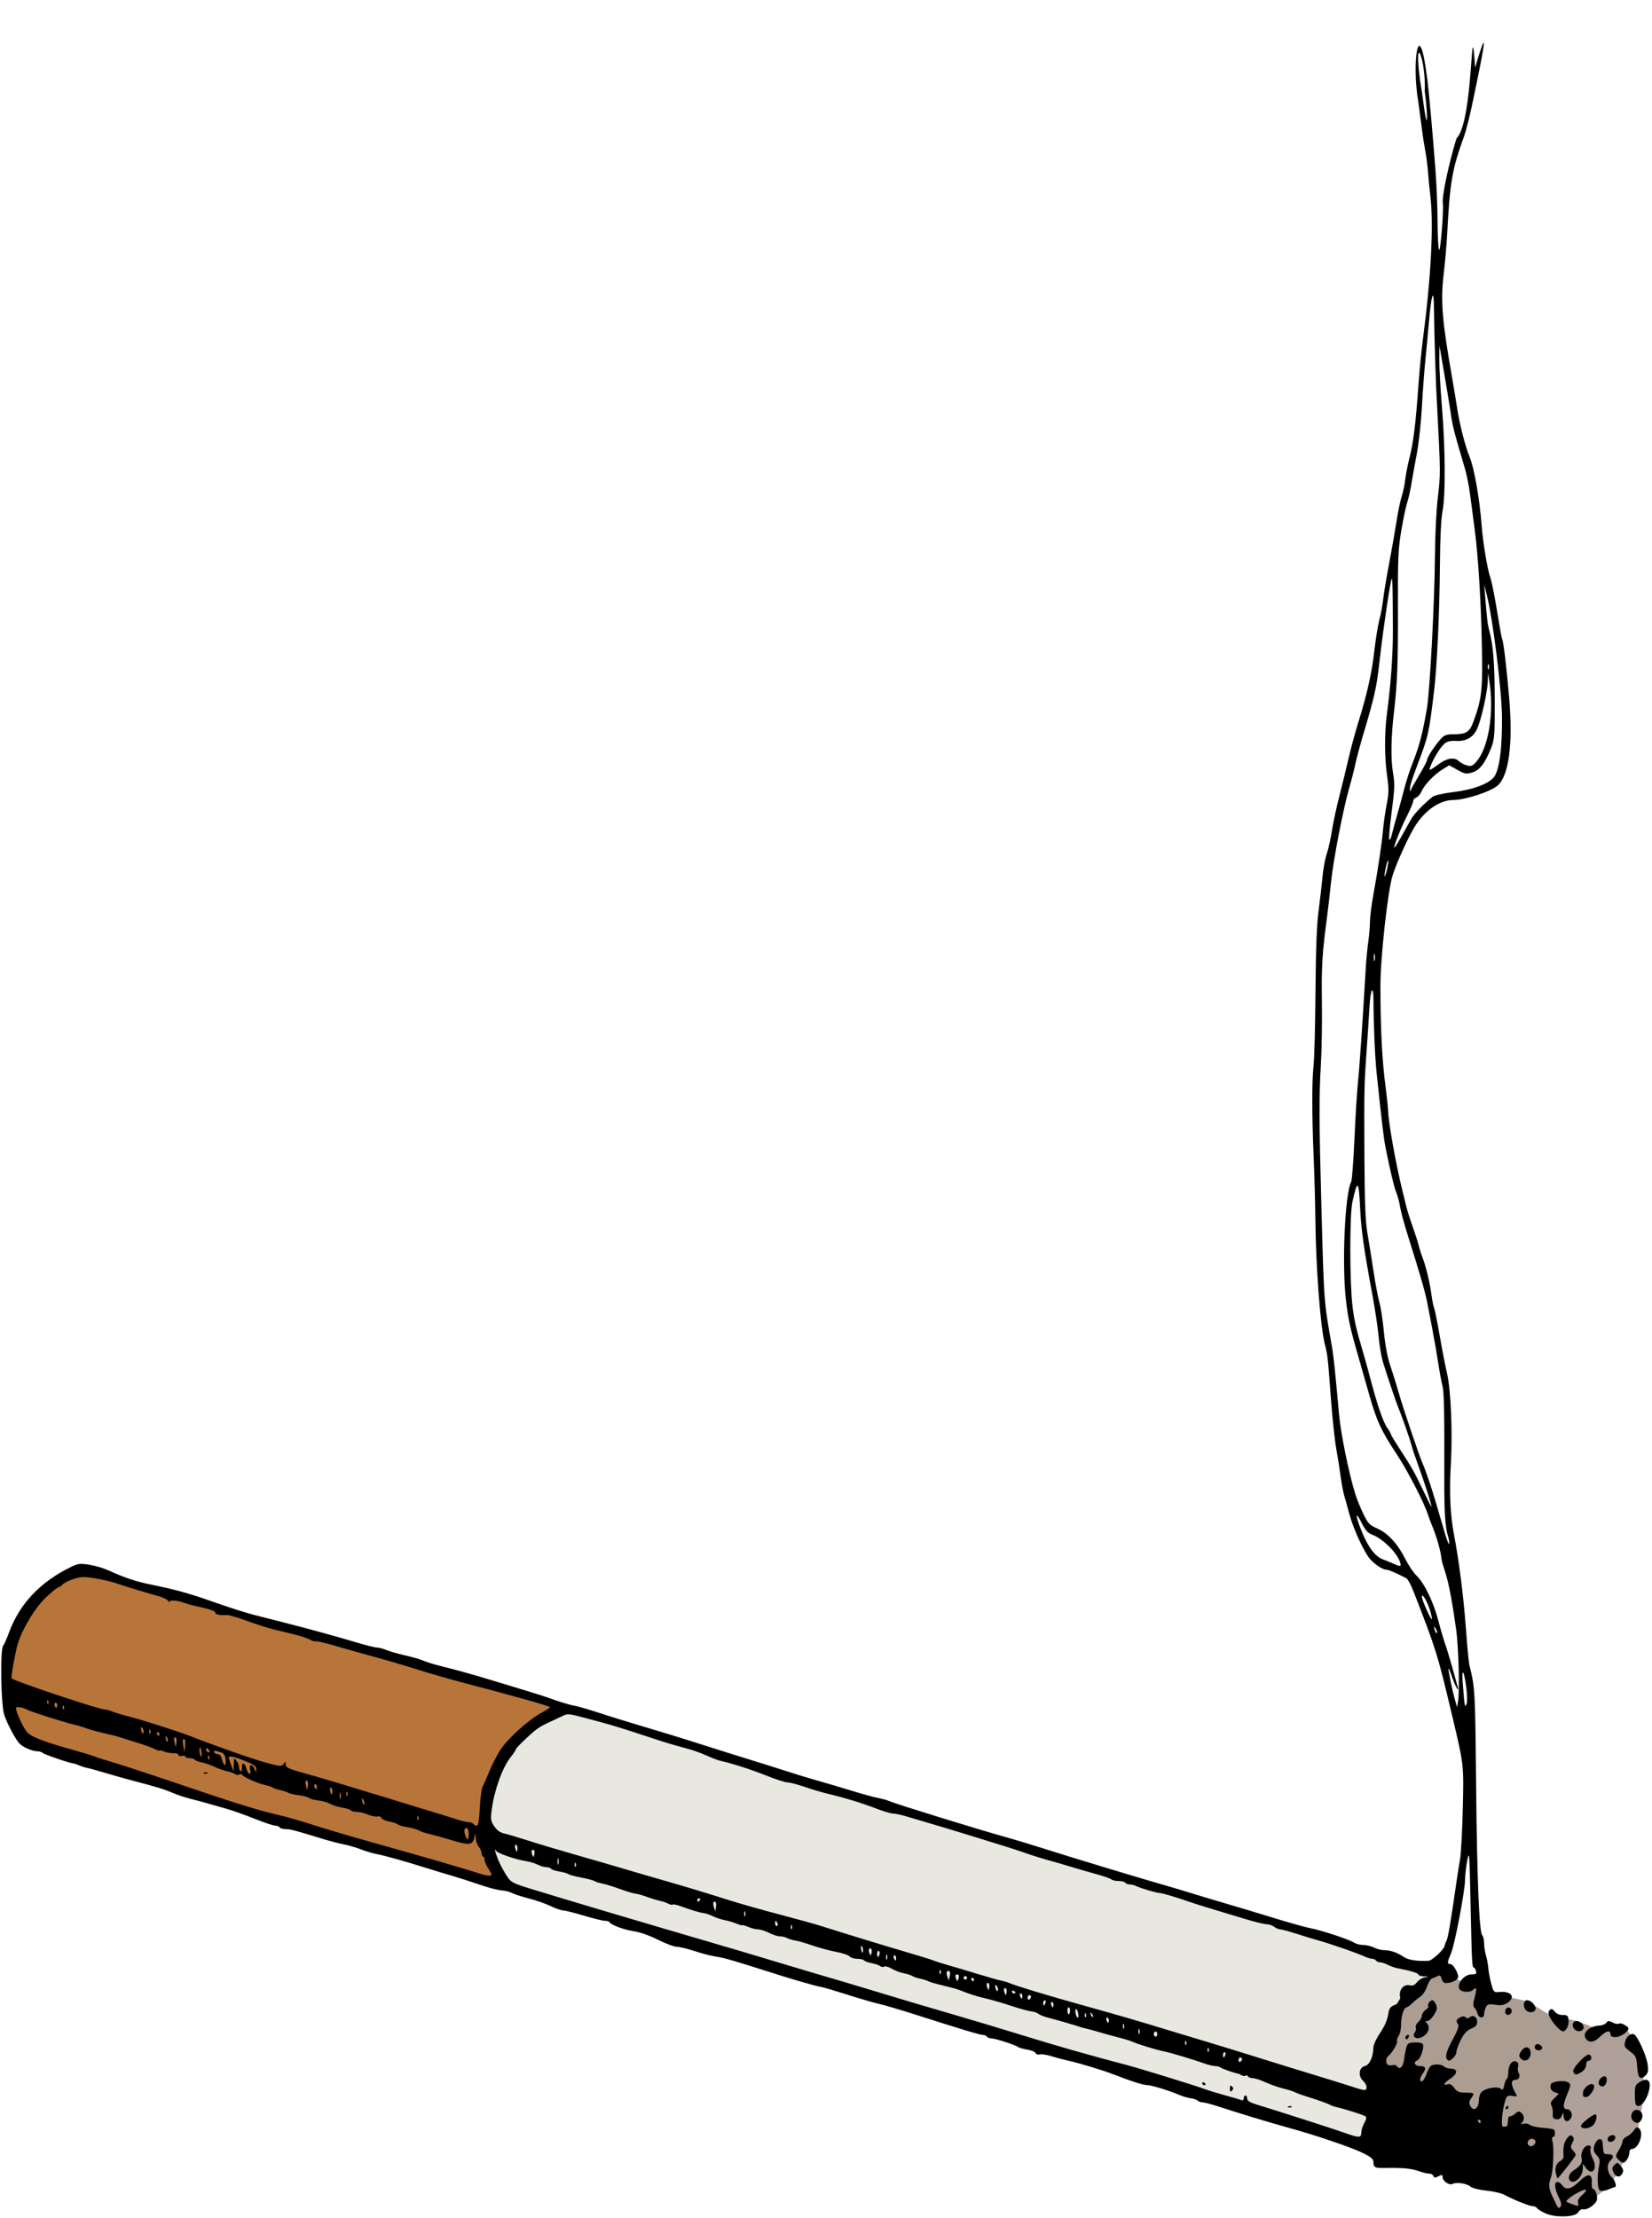
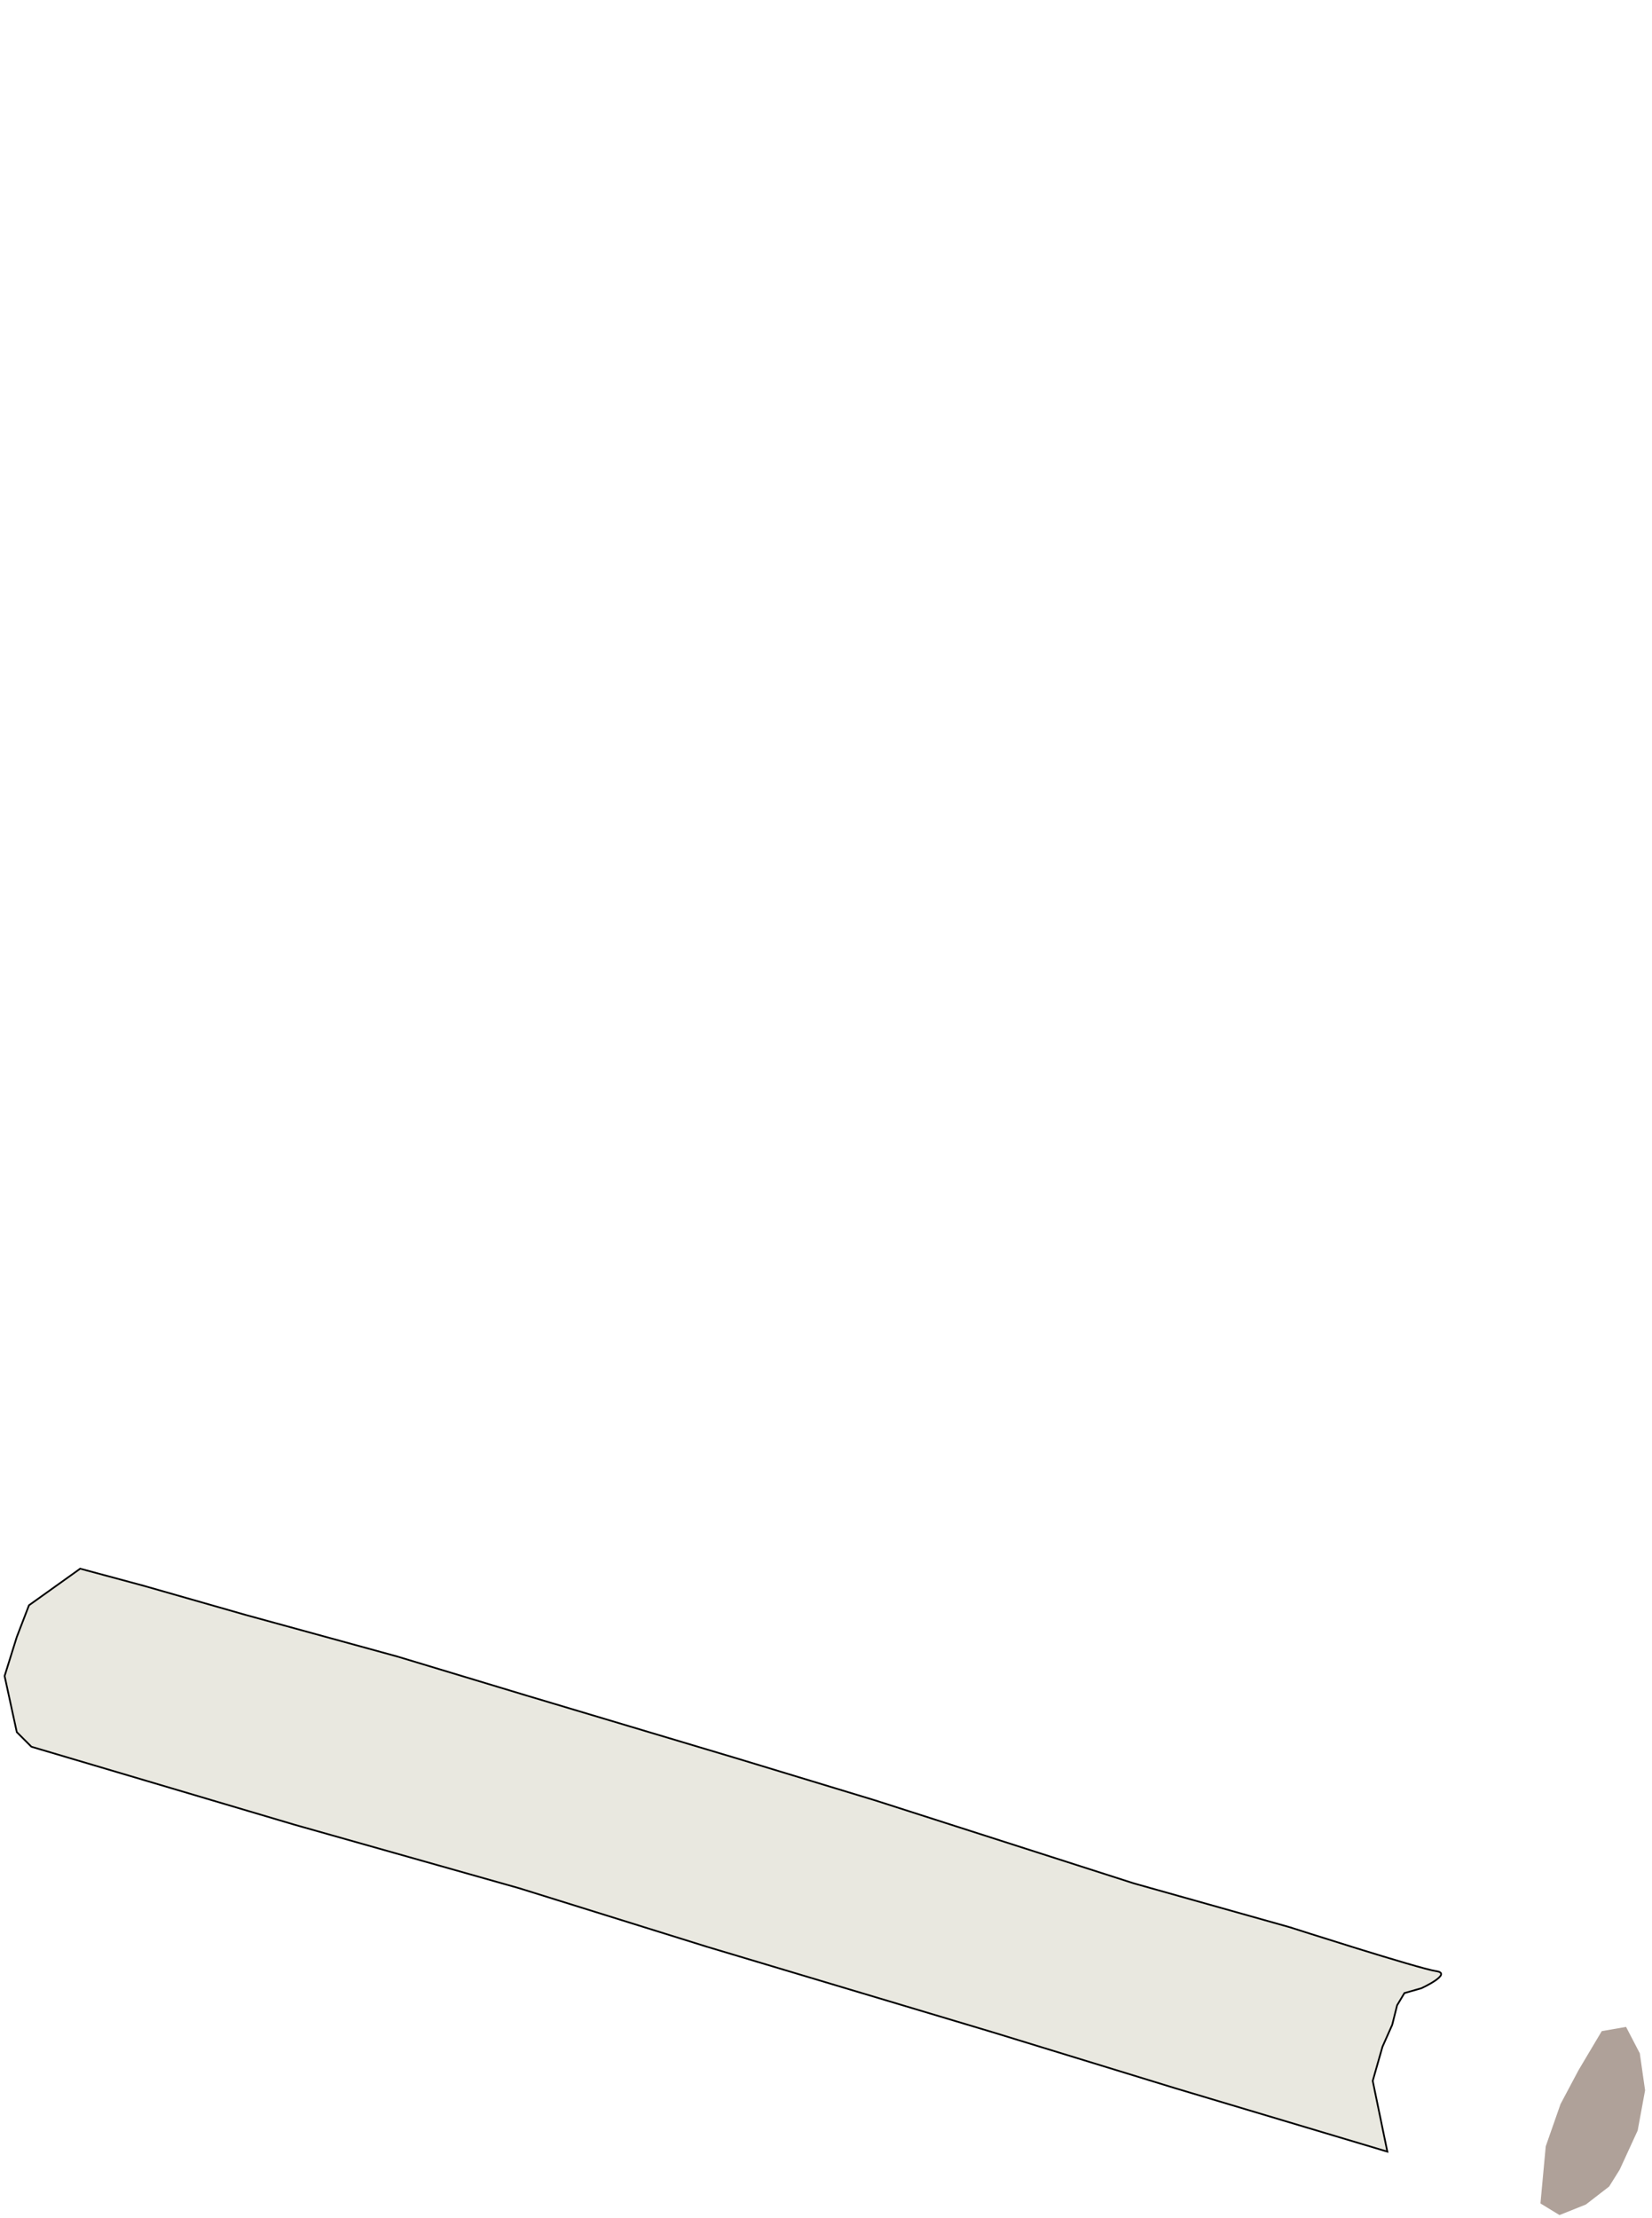
<svg xmlns="http://www.w3.org/2000/svg" height="1282.3" preserveAspectRatio="xMidYMid meet" version="1.0" viewBox="-0.7 -24.7 955.3 1282.3" width="955.3" zoomAndPan="magnify">
  <g>
    <g id="change1_1">
      <path d="m70.511 715.32-29.615 21.153-7.051 18.333-7.051 22.564 7.051 32.435 8.461 8.461 152.3 45.127 129.74 36.666 108.59 33.845 165 49.358 105.77 32.435 122.69 36.666-8.461-40.897 5.641-19.743 5.641-12.692 2.82-11.282 4.231-7.051 9.872-2.821s18.333-8.461 8.461-9.872-84.614-25.384-84.614-25.384l-90.255-25.384-149.48-47.948-78.973-23.974-122.69-36.666-74.742-22.564-87.434-23.974-59.23-16.923-36.666-9.872z" fill="#e9e8e0" fill-rule="evenodd" stroke="#000" transform="translate(-24.838 166.96)" />
    </g>
    <g id="change2_1">
-       <path d="m855.82 946.78-20.796 20.796-11.198 25.595-4.799 36.792v19.196l78.383 22.395 24.243 13.808 14.057 1.222s20.78-14.668 20.78-17.113c0-2.445 10.39-21.391 10.39-21.391l5.501-17.724 1.833-28.725-10.39-21.391-15.279 1.833s-14.668-7.334-19.558-6.112c-4.889 1.222-20.78-10.39-20.78-10.39l-17.113-3.667-14.057-9.168-7.945 1.222-13.273-7.178z" fill="#ac9d93" fill-rule="evenodd" transform="translate(-24.838 166.96)" />
-     </g>
+       </g>
    <g id="change3_1">
-       <path d="m66.884 715.82-31.849 26.541-7.431 23.356 2.123 27.603 4.247 14.863 7.431 10.616 131.64 39.281 81.747 23.356 59.452 18.048-12.74-32.911 5.308-29.726 13.801-22.295 21.233-13.801 5.308-7.431-81.747-22.295-59.452-18.048-64.76-18.048-50.959-13.801-23.356-5.308z" fill="#b87539" fill-rule="evenodd" stroke="#000" transform="translate(-24.838 166.96)" />
-     </g>
+       </g>
    <g id="change4_1">
      <path d="m950.38 982.69-13.446 22.613-10.39 19.558-8.556 24.447-3.056 33.004 11.001 6.723 15.279-6.112 13.446-10.39 6.112-9.779 10.39-22.614 4.278-23.225-3.056-21.391-7.945-15.279-14.057 2.445z" fill="#afa199" fill-rule="evenodd" transform="translate(-24.838 166.96)" />
    </g>
    <g id="change5_1">
-       <path d="m917.73 1088c-2.27-1.042-4.434-2.392-4.809-2.999-0.375-0.607-1.501-1.104-2.502-1.104-1.813 0-10.859-3.643-16.562-6.67-1.65-0.876-6.275-1.925-10.277-2.331-4.081-0.414-8.034-1.401-9-2.247-2.149-1.882-8.153-2.81-10.44-1.614-1.901 0.994-5.782-1.597-5.782-3.86 0-1.535-0.549-1.59-2.966-0.296-1.349 0.722-1.979 0.605-2.381-0.442-0.3-0.783-1.358-1.388-2.35-1.345-0.992 0.043-3.845-0.643-6.34-1.525-4.24-1.499-9.335-1.948-19.803-1.746-5.277 0.102-6.16-0.378-6.16-3.345 0-1.831-1.281-2.934-6.25-5.377-6.724-3.306-27.075-10.205-43.25-14.661-10.754-2.963-28.592-8.373-40.168-12.182-3.942-1.297-8.015-2.359-9.05-2.359s-2.33-0.448-2.878-0.996c-0.548-0.548-2.325-1.162-3.95-1.366-1.625-0.203-4.529-1.042-6.454-1.863-6.247-2.666-16.438-5.775-19-5.796-2.273-0.019-8.771-2.101-19.5-6.247-6.16-2.381-19.39-6.398-25.5-7.744-3.025-0.666-7.639-1.888-10.253-2.716-2.614-0.827-5.622-1.277-6.685-0.999-1.068 0.279-2.154-0.071-2.428-0.784-0.272-0.71-2.439-1.611-4.815-2.003s-4.77-1.071-5.32-1.509c-1.526-1.214-13.176-4.978-15.409-4.978-1.085 0-2.251-0.45-2.591-1-0.34-0.55-1.347-1-2.237-1-1.747 0-12.269-3.158-38.263-11.481-9.075-2.906-18.975-5.835-22-6.508s-11.125-3.023-18-5.221c-6.875-2.198-13.625-4.196-15-4.439s-3.85-0.842-5.5-1.329-5.025-1.439-7.5-2.114c-2.475-0.675-9.9-2.952-16.5-5.059-22.663-7.236-26.766-8.404-33-9.396-2.2-0.35-7.32-1.72-11.378-3.044-4.058-1.324-8.597-2.408-10.087-2.408-1.49 0-6.355-1.83-10.81-4.067-4.811-2.416-10.46-4.402-13.913-4.892-5.594-0.794-13.454-3.734-14.146-5.29-0.183-0.412-1.348-0.75-2.587-0.75s-6.715-1.345-12.167-2.989c-5.452-1.644-10.841-2.994-11.976-3-1.135-6e-3 -4.454-1.165-7.376-2.575s-8.538-3.369-12.48-4.354c-3.942-0.985-8.273-2.389-9.624-3.119s-4.114-1.423-6.139-1.539-7.65-1.586-12.5-3.266-12.193-4.034-16.318-5.23-10.65-3.179-14.5-4.407c-11.07-3.53-24.65-7.337-28.891-8.099-2.14-0.384-6.19-1.591-9-2.681-2.81-1.09-7.359-2.417-10.109-2.95-2.75-0.532-8.375-2.006-12.5-3.276-15.753-4.847-18.312-5.518-21.056-5.518-1.554 0-3.104-0.45-3.444-1-0.34-0.55-1.482-1-2.539-1s-6.497-1.823-12.091-4.052c-5.594-2.228-12.69-4.753-15.77-5.611-3.08-0.858-7.85-2.219-10.6-3.026-2.75-0.807-7.479-2.076-10.509-2.821-3.03-0.745-7.755-2.318-10.5-3.497-4.946-2.123-9.463-3.503-22.991-7.023-3.85-1.002-11.05-3.035-16-4.519-4.95-1.484-9.675-2.786-10.5-2.893s-2.767-0.726-4.315-1.376c-1.548-0.65-3.098-1.182-3.443-1.182-1.8 0-17.313-5.306-17.795-6.087-0.31-0.502-1.608-0.913-2.883-0.913-3.163 0-8.759-2.44-10.704-4.667-2.391-2.739-6.769-11.012-8.586-16.227-1.973-5.662-2.499-37.878-0.656-40.198 0.614-0.774 2.104-4.107 3.31-7.407 6.194-16.949 18.356-29.721 36.573-38.412 3.424-1.633 4.864-1.77 10-0.948 3.3 0.528 8.25 1.993 11 3.255 8.965 4.116 15.858 6.439 24 8.09 14.721 2.984 22.9 5.258 37.453 10.41 7.949 2.814 18.074 6.042 22.5 7.173 4.426 1.131 12.547 3.205 18.047 4.61 14.443 3.688 30.573 8.12 41.611 11.436 5.286 1.588 10.519 2.887 11.628 2.887 1.109 0 3.587 0.656 5.506 1.458 1.919 0.802 6.811 2.2 10.872 3.107 4.061 0.907 8.733 2.256 10.383 2.998 1.65 0.742 5.7 2.023 9 2.847 10.541 2.632 19.841 5.216 30.56 8.49 5.742 1.754 14.94 4.543 20.44 6.198s11.575 3.613 13.5 4.352c3.782 1.451 11.878 3.907 13.5 4.094 1.616 0.187 9.468 2.477 17 4.958 3.85 1.268 10.825 3.445 15.5 4.836 19.413 5.778 30.223 9.095 43 13.194 7.425 2.382 18.9 5.987 25.5 8.011s16.5 5.141 22 6.926 13.6 4.252 18 5.481c4.4 1.229 13.175 3.823 19.5 5.765s13.3 3.859 15.5 4.259c2.2 0.4 5.125 1.218 6.5 1.817 3.925 1.71 51.202 16.324 67 20.711 5.225 1.451 14.9 4.366 21.5 6.478 16.576 5.305 59.39 18.253 74.5 22.531 2.475 0.701 7.425 2.19 11 3.309 3.575 1.119 12.697 3.854 20.272 6.079 7.575 2.224 20.625 6.15 29 8.725 8.375 2.575 17.478 5.112 20.228 5.639 6.447 1.235 22.351 6.481 25.215 8.317 1.218 0.781 3.693 1.423 5.5 1.426 1.807 3e-3 4.574 0.678 6.149 1.5 1.575 0.822 4.336 1.494 6.135 1.494 3.452 0 7.357 1.415 11.5 4.168 2.28 1.515 7.87 2.31 13.823 1.966 2.159-0.125 9.348-6.882 9.366-8.803 4e-3 -0.457 0.469-1.694 1.033-2.747 0.908-1.696 2.357-10.231 5.789-34.084 0.554-3.85 1.478-9.7 2.054-13 0.576-3.3 1.296-16.575 1.599-29.5 0.604-25.707 0.726-24.685-6.609-55.5-8.106-34.058-8.758-36.143-21.874-69.906-1.475-3.798-3.358-7.25-4.183-7.67-6.493-3.31-10.284-4.924-11.566-4.924-1.991 0-6.375-2.836-9.237-5.975-3.429-3.761-9.806-17.5-12.08-26.025-1.1-4.125-2.476-9.07-3.058-10.989-0.582-1.919-1.503-6.869-2.047-11s-1.685-11.336-2.535-16.011c-0.85-4.675-2.22-17.5-3.046-28.5-1.943-25.888-1.834-24.93-3.691-32.5-2.494-10.17-5.077-44.866-5.323-71.5-0.076-8.25-0.501-23.775-0.944-34.5-1.086-26.276-1.12-44.858-0.101-54.5 0.465-4.4 0.965-23.75 1.112-43 0.189-24.83 0.726-38.487 1.849-47 0.87-6.6 1.879-15.375 2.241-19.5 0.362-4.125 1.465-9.975 2.452-13 0.987-3.025 2.315-8.986 2.952-13.247 0.637-4.261 2.516-13.036 4.175-19.5 1.659-6.464 4.1-16.453 5.424-22.199 1.324-5.745 3.743-14.745 5.375-20 5.352-17.233 8.038-29.08 9.5-41.914 0.792-6.952 2.137-15.24 2.989-18.418 0.852-3.178 1.813-8.353 2.138-11.5 0.324-3.147 1.87-12.472 3.436-20.722s3.554-19.558 4.418-25.128c0.864-5.571 2.178-11.871 2.919-14 0.741-2.129 1.632-6.354 1.98-9.389 0.348-3.034 1.494-8.888 2.548-13.008 2.19-8.562 3.593-19.964 5.119-41.592 0.587-8.315 1.742-20.24 2.568-26.5 4.727-35.83 6.326-66.478 4.334-83.074-0.416-3.469-0.997-9.458-1.29-13.308-0.293-3.85-1.034-9.7-1.646-13-0.612-3.3-1.28-7.35-1.483-9-0.204-1.65-1.336-10.2-2.516-19-4.01-22.843 0.334-52.362 5.064-14 0.945 6.589 3.228 31.869 4.922 54.5 0.597 7.975 1.102 21.038 1.121 29.028 0.02 7.991 0.417 15.145 0.883 15.899 0.8 1.295 2.746-23.152 2.165-27.204-0.557-3.883 3.289-22.065 7.872-37.224 10.179-9.965 8.109-80.022 10.81-40.969 10.673-36.288 1.437 5.932-0.901 17.469-1.682 8.525-4.197 18.65-5.59 22.5-6.91 19.103-8.099 26.118-9.746 57.5-0.274 5.225-1.182 15.35-2.017 22.5-1.782 15.251-0.804 26.757 5.141 60.5 0.824 4.675 2.084 12.325 2.801 17 1.36 8.868 4.671 21.747 7.065 27.476 2.664 6.375 5.84 24.269 6.957 39.186 0.775 10.354 3.343 25.845 5.112 30.838 0.78 2.2 2.515 10.877 3.857 19.282 1.342 8.405 2.647 15.618 2.901 16.028 0.769 1.245 2.514 15.72 4.087 33.909 2.295 26.543-0.126 45.16-6.614 50.846-4.156 3.643-18.654 8.367-25.856 8.426-7.378 0.06-15.482 5.437-21.355 14.168-3.618 5.379-10.972 21.304-13.55 29.341-2.757 8.596-7.066 47.548-7.06 63.808 0.01 25.176 0.979 43.802 3.091 59.468 0.647 4.798 1.264 10.749 1.372 13.224 0.32 7.356 4.518 30.719 8.176 45.5 0.817 3.3 1.925 7.8 2.462 10 0.537 2.2 2.111 7.15 3.498 11s2.936 8.68 3.444 10.733c0.508 2.053 1.578 5.428 2.379 7.5 1.95 5.049 4.215 14.528 5.083 21.267 0.389 3.025 1.092 6.516 1.562 7.758 0.47 1.242 1.963 8.667 3.319 16.5s3.218 17.392 4.138 21.242c2.215 9.267 3.267 34.474 2.189 52.5-0.962 16.09-0.361 29.313 1.856 40.853 2.881 14.997 5.491 35.563 6.847 53.964 0.757 10.276 1.655 19.808 1.995 21.183 3.349 13.558 3.374 14.026 3.958 73 0.501 50.623 1.785 81.589 3.45 83.255 0.63 0.63 1.145 2.745 1.145 4.702s0.479 5.129 1.065 7.05c0.586 1.921 1.209 5.293 1.384 7.493 0.175 2.2 0.941 6.25 1.702 9 1.291 4.668 1.576 4.979 4.289 4.685 7.233-0.784 10.129 2.902 4.947 6.297-1.952 1.279-3.706 1.548-6.937 1.063-3.676-0.551-4.484-0.351-5.388 1.337-0.585 1.092-1.063 2.949-1.063 4.125 0 2.72-3.31 2.334-3.846-0.448-0.203-1.055-0.934-2.482-1.624-3.172-1.003-1.003-1.006-2.219-0.012-6.071 1.336-5.178 1.14-6.374-0.735-4.5-1.998 1.998-7.557 1.473-8.272-0.781-1.025-3.23 3.21-8.035 7.083-8.035 2.726 0 3.138-0.306 2.695-2-0.288-1.1-0.839-2-1.225-2-1.036 0-1.167-2.552-1.897-37-0.618-29.125-0.762-31.004-1.918-24.918-0.688 3.62-1.25 8.528-1.25 10.907 0 6.381-5.951 37.73-8.124 42.802-2.261 5.276-2.322 6.21-0.401 6.21 1.577 0 4.526 4.87 4.526 7.475 0 1.645-3.758 3.525-7.046 3.525-1.199 0-2.146-0.916-2.53-2.449-0.476-1.899-0.986-2.252-2.269-1.573-0.91 0.482-2.354 1.086-3.209 1.343-0.855 0.257-2.18 2.362-2.945 4.677-0.764 2.316-2.518 4.95-3.897 5.854s-3.521 2.657-4.76 3.896-2.651 2.253-3.138 2.253c-1.584 0-3.206 4.985-3.206 9.856 0 2.619-0.625 5.617-1.389 6.661-0.764 1.045-1.177 2.45-0.919 3.123 0.444 1.156-3.115 7.085-5.122 8.53-1.433 1.033-1.599 4.192-0.265 5.032 0.657 0.414 1.944 0.519 2.86 0.234 0.916-0.285 1.955-0.049 2.309 0.523 1.416 2.291 3.453 0.924 4.04-2.709 1.756-10.88 1.672-10.735 6.337-10.914 2.825-0.108 4.456 0.302 4.804 1.209 0.747 1.948-1.586 8.491-3.256 9.132-2.639 1.013-1.526 3.323 1.601 3.323 3.305 0 3.768 1.401 1.468 4.441-1.758 2.324-1.934 4.881-0.299 4.336 0.643-0.214 1.776-2.143 2.518-4.285 0.742-2.143 1.903-4.248 2.581-4.678 1.896-1.204 6.188-0.957 7.588 0.436 0.691 0.688 2.458 1.25 3.928 1.25 4.111 0 4.002 2.971-0.208 5.699-3.829 2.481-4.752 4.309-1.683 3.335 1.328-0.422 2.479 0.204 3.86 2.101 1.645 2.258 2.73 2.705 6.608 2.721 5.134 0.021 5.321 0.227 3.095 3.404-1.181 1.687-1.291 2.679-0.465 4.223 1.953 3.649 5.009 1.497 5.009-3.528 0-1.746 0.778-3.825 1.75-4.673 2.456-2.145 9.051-3.192 10.826-1.718 1.169 0.97 1.537 0.619 2.053-1.961 0.346-1.729 1.021-3.386 1.5-3.682 0.479-0.296 0.871-2.001 0.871-3.788 0-4.181 2.129-7.18 4.462-6.285 1.224 0.47 1.581 1.349 1.186 2.921-0.31 1.237-0.175 2.88 0.301 3.65 1.228 1.986 0.172 4.082-2.056 4.082-2.3 0-2.447 2.414-0.387 6.364 0.822 1.575 1.494 2.96 1.494 3.077s-1.301 0.022-2.89-0.212c-2.546-0.374-3.016-0.026-3.944 2.923-1.75 5.562-2.552 14.847-1.281 14.847 0.613 0 1.453-0.01 1.865-0.013 0.412-0.01 0.815-0.795 0.894-1.75 0.079-0.955 0.192-2.3 0.25-2.987 0.059-0.688 0.633-1.25 1.278-1.25 0.644 0 1.986-0.737 2.981-1.638 1.476-1.335 2.091-1.405 3.329-0.378 1.8 1.494 1.974 4.161 0.375 5.76-0.859 0.859-0.608 1.004 1.005 0.582 1.182-0.309 2.82-0.01 3.641 0.676 0.82 0.681 4.044 1.429 7.164 1.663s6.046 0.657 6.503 0.939c1.24 0.766 1.004 4.396-0.286 4.396-0.7 0-0.854 0.84-0.412 2.25 1.075 3.436 0.541 17.434-0.804 21.045-1.627 4.368-1.397 6.375 1.397 12.205 3.049 6.363 2.783 6.053 4.078 4.758 0.812-0.812 0.539-2.285-1.017-5.499-2.47-5.102-2.755-8.759-0.682-8.759 0.794 0 2.078 0.906 2.854 2.014 2.021 2.886 5.244 2.111 9.753-2.345 4.931-4.873 7.542-4.65 7.23 0.619-0.121 2.041 0.144 3.711 0.589 3.711 1.676 0 3.177 5.045 2.1 7.057-1.426 2.664-5.491 5.184-7.67 4.753-1.053-0.208-2.225 0.484-2.825 1.667-1.486 2.929-13.246 3.314-19.101 0.626zm18.928-6.061c-0.346-1.322 0.415-2.755 2.344-4.415 1.571-1.352 2.571-2.743 2.223-3.092-0.693-0.695-7.312 2.73-10.154 5.253-1.688 1.499-1.605 1.652 1.5 2.779 4.597 1.669 4.659 1.661 4.087-0.526zm-24.742-35.947c-1.006-1.628-3.534-1.327-4.236 0.505-0.853 2.222 1.811 3.693 3.545 1.959 0.753-0.752 1.063-1.861 0.691-2.464zm-100.56-4.692c0-1.428 0.769-3.898 1.71-5.49 1.082-1.831 1.357-3.228 0.75-3.803-0.812-0.768-12.076-4.338-17.645-5.592-0.927-0.209-2.576-0.856-3.664-1.438-1.088-0.583-5.73-2.237-10.315-3.678-4.585-1.44-8.786-2.936-9.336-3.323s-3.463-1.306-6.474-2.042-7.736-2.391-10.5-3.678-6.012-2.345-7.217-2.35c-1.205-0.01-2.474-0.467-2.819-1.026-0.345-0.559-1.047-0.757-1.559-0.441-0.512 0.316-1.493 0.218-2.181-0.218-0.688-0.436-1.475-0.83-1.75-0.874-2.155-0.344-9.69-2.954-10.45-3.619-0.522-0.457-1.857-0.831-2.967-0.831s-3.832-0.635-6.05-1.411c-7.552-2.641-20.024-6.38-23.533-7.056-4.28-0.824-15.765-4.324-18.5-5.639-1.1-0.529-4.475-1.577-7.5-2.329s-7.975-2.111-11-3.021c-3.025-0.91-6.625-1.891-8-2.181s-3.175-0.786-4-1.104c-1.745-0.671-12.714-3.842-18.461-5.336-2.178-0.566-4.566-1.532-5.306-2.147-0.74-0.614-2.665-1.261-4.278-1.438s-6.875-1.633-11.693-3.236c-4.819-1.603-11.236-3.468-14.261-4.145-4.997-1.117-10.114-2.756-15.5-4.966-1.1-0.451-5.375-1.62-9.5-2.598-4.125-0.978-7.95-2.09-8.5-2.471s-2.575-1.023-4.5-1.425-3.95-1.077-4.5-1.5-2.56-1.103-4.467-1.512c-3.29-0.705-4.241-1.074-9.073-3.522-1.122-0.569-2.492-0.755-3.044-0.414-0.552 0.341-1.546 0.172-2.209-0.377-0.663-0.548-2.899-1.313-4.967-1.7-2.069-0.387-4.008-1.102-4.309-1.589-0.301-0.488-2.041-0.887-3.866-0.887s-3.839-0.627-4.475-1.393c-0.636-0.766-4.178-1.96-7.872-2.653s-9.866-2.359-13.716-3.703c-3.85-1.344-8.254-2.618-9.787-2.832s-3.641-0.846-4.684-1.404c-1.043-0.558-2.956-1.015-4.251-1.015s-4.12-0.9-6.277-2-4.967-2-6.244-2-3.881-0.652-5.789-1.449c-1.907-0.797-3.468-1.241-3.468-0.987 0 0.254-1.462-0.148-3.25-0.894-1.788-0.746-4.892-1.664-6.899-2.04-2.007-0.376-5.062-1.388-6.788-2.249s-4.134-1.677-5.351-1.813c-2.185-0.244-6.768-1.621-13.849-4.158-2-0.717-3.874-1.066-4.164-0.776-0.29 0.29-1.397 0.063-2.459-0.506-1.062-0.568-3.013-1.252-4.336-1.519-1.323-0.267-3.98-1.032-5.905-1.699-6.018-2.087-6.438-2.208-9-2.604-1.375-0.212-5.425-1.46-9-2.772-3.575-1.312-8.075-2.697-10-3.076-1.925-0.379-3.95-1.023-4.5-1.431s-3.925-1.298-7.5-1.978-6.95-1.594-7.5-2.03-2.91-1.108-5.245-1.493c-2.335-0.385-4.499-1.111-4.809-1.613-0.31-0.502-1.55-0.916-2.755-0.919-1.205-3e-3 -3.392-0.633-4.859-1.398-1.468-0.766-4.617-1.709-7-2.097-6.038-0.982-16.183-4.456-17.066-5.843-1.246-1.958-0.846 0.096 0.89 4.574 0.911 2.349 3.006 6.399 4.656 9.001 2.987 4.709 3.059 4.749 15.594 8.65 14.244 4.433 65.149 19.571 99.594 29.617 12.65 3.689 31.55 9.298 42 12.463 10.45 3.165 23.275 6.987 28.5 8.493s14.45 4.247 20.5 6.09c18.418 5.612 41.205 12.392 57 16.961 8.25 2.386 24.45 7.261 36 10.833 19.444 6.013 39.379 11.698 59 16.826 8.367 2.187 40.458 12.075 46.5 14.328 1.925 0.718 6.957 2.253 11.182 3.411 4.225 1.158 8.388 2.377 9.25 2.708 1.023 0.393 1.568 0.043 1.568-1.005 0-0.884 0.45-1.607 1-1.607s1 0.807 1 1.794c0 1.314 1.538 2.263 5.75 3.547 12.494 3.808 44.109 13.97 50.25 16.152 8.775 3.118 10 3.107 10-0.088zm-42.188-15.087c0.722-0.289 1.584-0.253 1.917 0.079 0.332 0.332-0.258 0.569-1.312 0.525-1.165-0.048-1.402-0.285-0.604-0.604zm-33.812-10.317c0-1.867 0.267-2.133 1.2-1.2s0.933 1.467 0 2.4-1.2 0.667-1.2-1.2zm-16-3.059c0-0.583 0.45-0.781 1-0.441s1 0.817 1 1.059c0 0.243-0.45 0.441-1 0.441s-1-0.477-1-1.059zm161 22.059c0-0.55-0.477-1-1.059-1-0.582 0-0.781 0.45-0.441 1s0.816 1 1.059 1c0.243 0 0.441-0.45 0.441-1zm-66-19.845c0-1.015-0.922-2.679-2.049-3.699-2.944-2.664-2.323-7.675 1.048-8.457 2.717-0.63 4.841-5.138 4.946-10.499 0.035-1.762 1.66-5.357 3.937-8.709 2.386-3.512 4.141-7.461 4.561-10.263 0.594-3.964 1.122-4.738 4.069-5.969 3.092-1.292 3.339-1.704 2.845-4.749-0.662-4.077 2.286-7.399 5.76-6.491 1.547 0.405 2.727-0.122 4.055-1.81 1.03-1.31 3.1-2.568 4.601-2.796 2.512-0.382 2.471-0.426-0.522-0.564-1.788-0.082-3.25-0.563-3.25-1.069 0-0.826-4.543-2.187-12.252-3.672-1.514-0.291-3.989-1.175-5.5-1.964s-3.509-1.436-4.439-1.44c-0.93-3e-3 -1.969-0.456-2.309-1.006-0.34-0.55-1.311-1-2.158-1-0.847 0-2.958-0.653-4.691-1.452-4.045-1.864-19.676-7.293-26.151-9.083-2.75-0.76-8.55-2.526-12.889-3.923-4.339-1.398-8.614-2.556-9.5-2.573-0.886-0.018-2.485-0.693-3.552-1.5s-3.032-1.468-4.364-1.468-6.984-1.39-12.559-3.089c-5.575-1.699-13.961-4.233-18.636-5.632-4.675-1.398-10.075-3.089-12-3.757-8.753-3.037-16.999-5.522-18.323-5.522-1.812 0-11.583-2.874-13.914-4.092-0.955-0.499-2.616-0.908-3.691-0.908s-2.233-0.45-2.573-1c-0.34-0.55-2.076-1-3.859-1s-3.668-0.419-4.191-0.931c-0.522-0.512-4.325-1.851-8.45-2.975-4.125-1.124-10.65-3.011-14.5-4.193s-9.925-2.947-13.5-3.923c-3.575-0.975-9.2-2.729-12.5-3.896s-8.925-3.018-12.5-4.112c-3.575-1.094-11.45-3.539-17.5-5.433-9.568-2.996-19.389-5.946-40.088-12.04-2.798-0.824-6.075-1.498-7.282-1.498s-5.743-1.368-10.079-3.041c-7.992-3.082-18.051-6.138-28.05-8.52-3.025-0.721-8.859-2.465-12.965-3.875-4.106-1.41-8.538-2.564-9.849-2.564s-6.727-1.736-12.035-3.858c-8.978-3.589-19.553-7-26.651-8.597-1.65-0.371-5.387-1.795-8.303-3.165-2.917-1.369-8.591-3.33-12.609-4.358-4.018-1.028-10.632-2.966-14.697-4.307-24.94-8.229-26.694-8.758-45.581-13.729-6.302-1.659-7.537-1.721-10-0.501-1.546 0.765-4.835 2.314-7.31 3.441-6.706 3.054-8.228 4.155-15.9 11.5-2.255 2.159-4.1 4.235-4.1 4.612 0 0.378-1.298 2.32-2.884 4.315-4.801 6.042-9.517 19.103-10.979 30.406-0.729 5.643-0.581 6.595 1.506 9.666 1.53 2.251 3.424 3.635 5.586 4.08 1.799 0.37 7.996 2.2 13.771 4.066 5.775 1.866 18.375 5.636 28 8.379s22.225 6.399 28 8.125c5.775 1.726 15.9 4.679 22.5 6.563 12.454 3.555 20.344 5.942 39 11.798 6.05 1.899 18.875 5.517 28.5 8.04s20.2 5.451 23.5 6.509c11.749 3.764 38.195 11.849 50.5 15.438 6.875 2.005 13.4 4.035 14.5 4.512s4.7 1.627 8 2.558c3.3 0.931 10.95 3.209 17 5.062 6.05 1.853 12.35 3.647 14 3.985 1.65 0.339 3.9 0.998 5 1.465 4.206 1.786 21.845 7.121 43 13.005 20.212 5.621 32.115 9.086 48 13.972 3.3 1.015 12.3 3.73 20 6.034 7.7 2.304 22.55 6.865 33 10.137 10.45 3.272 25.75 7.996 34 10.498 8.25 2.502 17.475 5.372 20.5 6.378 7.066 2.349 8 2.364 8 0.126zm-72-16.214c0-0.518-0.45-0.941-1-0.941s-1 0.702-1 1.559c0 0.858 0.45 1.281 1 0.941 0.55-0.34 1-1.042 1-1.559zm-9.638-2.441c0.317-0.825 0.14-1.5-0.393-1.5-0.533 0-0.969 0.675-0.969 1.5s0.177 1.5 0.393 1.5c0.216 0 0.652-0.675 0.969-1.5zm-9.678-3.688c-0.319-0.798-0.556-0.561-0.604 0.604-0.043 1.054 0.193 1.645 0.525 1.312s0.368-1.195 0.079-1.917zm-13-4c-0.319-0.798-0.556-0.561-0.604 0.604-0.043 1.054 0.193 1.645 0.525 1.312s0.368-1.195 0.079-1.917zm-16.683-4.312c0-0.825-0.45-1.5-1-1.5s-1 0.675-1 1.5 0.45 1.5 1 1.5 1-0.675 1-1.5zm-10.338-2.75c-0.277-0.688-0.504-0.125-0.504 1.25s0.227 1.938 0.504 1.25 0.277-1.812 0-2.5zm-9-3c-0.277-0.688-0.504-0.125-0.504 1.25s0.227 1.938 0.504 1.25 0.277-1.812 0-2.5zm-8.662-2.25c0-0.825-0.436-1.5-0.969-1.5-0.533 0-0.71 0.675-0.393 1.5 0.317 0.825 0.752 1.5 0.969 1.5 0.216 0 0.393-0.675 0.393-1.5zm-17.755-4c-0.263-1.375-0.813-2.5-1.223-2.5-0.41 0-0.53 1.125-0.267 2.5s0.813 2.5 1.223 2.5c0.41 0 0.53-1.125 0.267-2.5zm4.438 0.312c-0.319-0.798-0.556-0.561-0.604 0.604-0.043 1.054 0.193 1.645 0.525 1.312s0.368-1.195 0.079-1.917zm3.441-0.079c-0.988-0.98-1.103-0.865-0.56 0.56 0.376 0.986 0.935 1.541 1.243 1.233 0.308-0.308 6.4e-4 -1.115-0.683-1.793zm-12.553-1.733c0-1.1-0.354-2-0.786-2-0.432 0-0.786 0.9-0.786 2s0.354 2 0.786 2c0.432 0 0.786-0.9 0.786-2zm-9.571-3.5c0-0.825-0.436-1.5-0.969-1.5-0.533 0-0.71 0.675-0.393 1.5 0.317 0.825 0.752 1.5 0.969 1.5 0.216 0 0.393-0.675 0.393-1.5zm-4.638-1c0.317-0.825 0.14-1.5-0.393-1.5-0.533 0-0.969 0.675-0.969 1.5s0.177 1.5 0.393 1.5c0.216 0 0.652-0.675 0.969-1.5zm-8.362-3.559c0-0.518-0.45-0.941-1-0.941s-1 0.702-1 1.559c0 0.858 0.45 1.281 1 0.941s1-1.042 1-1.559zm-5-0.441c0-0.825-0.436-1.5-0.969-1.5-0.533 0-0.71 0.675-0.393 1.5 0.317 0.825 0.752 1.5 0.969 1.5 0.216 0 0.393-0.675 0.393-1.5zm-9.412-4.245c-1.075-1.075-1.646 0.431-0.891 2.352 0.708 1.802 0.762 1.805 1.112 0.065 0.202-1.006 0.103-2.093-0.22-2.417zm5.412 2.304c0-0.242-0.45-0.719-1-1.059s-1-0.141-1 0.441c0 0.582 0.45 1.059 1 1.059s1-0.198 1-0.441zm-10.4-3.159c-0.356-0.927-0.872-1.461-1.147-1.186-0.275 0.275-0.209 1.259 0.147 2.186s0.872 1.461 1.147 1.186c0.275-0.275 0.209-1.259-0.147-2.186zm-5.012-2.145c-1.075-1.075-1.646 0.431-0.891 2.352 0.708 1.802 0.762 1.805 1.112 0.065 0.202-1.006 0.103-2.093-0.22-2.417zm-17.785-5.109c-1.454-0.554-1.915 0.401-1.152 2.388 0.664 1.729 0.733 1.724 1.389-0.107 0.38-1.06 0.273-2.086-0.237-2.281zm9.197 2.854c0-0.55-0.477-1-1.059-1-0.582 0-0.781 0.45-0.441 1s0.816 1 1.059 1c0.243 0 0.441-0.45 0.441-1zm-14.248-4.854c-1.5-0.606-1.967 0.606-1.167 3.029l0.768 2.325 0.638-2.5c0.351-1.375 0.244-2.659-0.239-2.854zm10.248 3.854c0-0.55-0.45-1-1-1s-1 0.45-1 1 0.45 1 1 1 1-0.45 1-1zm-15.317-4.188c-0.319-0.798-0.556-0.561-0.604 0.604-0.043 1.054 0.193 1.645 0.525 1.312s0.368-1.195 0.079-1.917zm-31.021-9.062c-0.277-0.688-0.504-0.125-0.504 1.25s0.227 1.938 0.504 1.25 0.277-1.812 0-2.5zm5.338 1.75c0-0.825-0.436-1.5-0.969-1.5-0.533 0-0.71 0.675-0.393 1.5 0.317 0.825 0.752 1.5 0.969 1.5 0.216 0 0.393-0.675 0.393-1.5zm-9.651-1.968c0.31-0.807 0.133-1.734-0.393-2.059s-0.956 0.336-0.956 1.468c0 2.414 0.556 2.658 1.349 0.591zm-4.761-3.277c-1.092-1.092-1.841 0.645-1.057 2.452 0.744 1.713 0.798 1.712 1.212-0.035 0.238-1.006 0.169-2.093-0.155-2.417zm-5.37-1.437c-0.626-0.626-0.766 0.031-0.393 1.856 0.427 2.093 0.678 2.344 0.97 0.97 0.216-1.021-0.043-2.293-0.576-2.826zm-40.535-12.006c-0.319-0.798-0.556-0.561-0.604 0.604-0.043 1.054 0.193 1.645 0.525 1.312s0.368-1.195 0.079-1.917zm-8.322-1.312c-0.317-0.825-0.752-1.5-0.969-1.5-0.216 0-0.393 0.675-0.393 1.5s0.436 1.5 0.969 1.5c0.533 0 0.71-0.675 0.393-1.5zm-18.699-6.75c-0.277-0.688-0.504-0.125-0.504 1.25s0.227 1.938 0.504 1.25 0.277-1.812 0-2.5zm-17.081-5.503c-1.154-1.154-1.746 0.653-0.959 2.927l0.805 2.325 0.368-2.336c0.202-1.285 0.106-2.597-0.213-2.917zm-9.081-1.248c0.34-0.55 0.141-1-0.441-1s-1.059 0.45-1.059 1 0.198 1 0.441 1 0.719-0.45 1.059-1zm-120.51-14.75c-4e-3 -0.412-0.901-2.1-1.993-3.75-1.093-1.65-1.99-3.788-1.993-4.75-4e-3 -0.963-0.361-1.75-0.794-1.75-0.433 0-0.859-0.95-0.946-2.112s-0.858-2.885-1.713-3.829c-0.855-0.944-1.615-3.256-1.69-5.138-0.11-2.753-0.226-2.933-0.596-0.921-1.007 5.477-2.605 5.689-14.768 1.965-3.85-1.179-9.025-2.605-11.5-3.17-2.475-0.564-4.95-1.362-5.5-1.773-1.112-0.83-5.769-2.114-9.298-2.564-1.264-0.161-2.839-0.721-3.5-1.245-0.661-0.524-2.913-1.261-5.005-1.638-2.091-0.377-4.033-1.286-4.315-2.02-0.282-0.734-1.315-1.124-2.296-0.868-0.981 0.257-3.482-0.243-5.558-1.111s-5.043-1.577-6.593-1.577-3.06-0.391-3.356-0.869c-0.295-0.478-2.366-1.161-4.603-1.519-2.236-0.358-4.834-1.059-5.772-1.558-2.797-1.489-5.503-2.297-9.163-2.737-1.901-0.229-3.972-0.843-4.601-1.365-0.629-0.522-3.349-1.237-6.043-1.589s-5.349-0.975-5.899-1.386-2.575-1.075-4.5-1.477-3.95-1.077-4.5-1.5-2.575-1.102-4.5-1.509c-4.083-0.863-12.213-4.461-13.138-5.814-0.351-0.514-1.158-0.612-1.794-0.22-0.636 0.393-1.698 0.277-2.362-0.256-0.663-0.534-2.781-1.3-4.706-1.704s-5.257-1.573-7.404-2.599c-2.147-1.026-5.415-2.15-7.261-2.496s-3.604-1.029-3.905-1.516c-0.301-0.488-1.646-0.887-2.989-0.887-1.343 0-2.441-0.408-2.441-0.906s-0.9-0.671-2-0.383c-1.131 0.296-2 0.031-2-0.61 0-0.623-1.238-1.064-2.75-0.981s-3.987-0.348-5.5-0.959-2.75-0.872-2.75-0.579-1.238-0.109-2.75-0.891-6.125-2.448-10.25-3.701-8.4-2.607-9.5-3.011c-1.1-0.403-4.475-1.28-7.5-1.949-5.861-1.295-11.238-2.812-14.5-4.09-1.1-0.431-3.35-1.062-5-1.402-4.316-0.89-25.814-7.692-27-8.544-1.82-1.306-6.5-2.062-6.5-1.049 0 2.448 4.388 11.813 6.651 14.193 2.586 2.72 9.99 5.522 27.349 10.349 5.225 1.453 10.4 3.037 11.5 3.52s6.05 2.068 11 3.523c4.95 1.454 18.225 5.781 29.5 9.614 42.841 14.565 53.284 17.82 68.5 21.352 3.3 0.766 10.872 2.977 16.826 4.913 5.954 1.937 20.579 6.273 32.5 9.637s23.924 6.752 26.674 7.529c12.336 3.487 33.359 9.69 37 10.918 4.589 1.548 7.503 1.842 7.493 0.757zm-166.18-58.933c0.722-0.289 1.584-0.253 1.917 0.079s-0.258 0.569-1.312 0.525c-1.165-0.048-1.402-0.285-0.604-0.604zm214.87 52.496c-0.319-0.798-0.556-0.561-0.604 0.604-0.043 1.054 0.193 1.645 0.525 1.312s0.368-1.195 0.079-1.917zm-9.99-2.543c-0.254-0.973-0.478-0.419-0.498 1.231-0.02 1.65 0.187 2.446 0.461 1.769 0.274-0.677 0.291-2.027 0.037-3zm-14.105-5.014c-1.092-1.092-1.841 0.645-1.057 2.452 0.744 1.713 0.798 1.712 1.212-0.035 0.238-1.006 0.169-2.093-0.155-2.417zm-9.588-1.255c0-1.1-0.408-2-0.906-2s-0.671 0.9-0.383 2 0.696 2 0.906 2 0.383-0.9 0.383-2zm-28.202-7.934c0.243-3.184-1.458-5.117-2.382-2.707-0.469 1.222 1.025 5.641 1.907 5.641 0.139 0 0.353-1.32 0.476-2.934zm6.442-15.393c0.29-5.68 1.018-11.192 1.619-12.25 0.6-1.058 2.276-4.848 3.723-8.423s4.215-9.075 6.15-12.221c4.038-6.567 16.523-17.938 24.251-22.088 2.878-1.545 5.044-2.998 4.814-3.228-0.812-0.812-21.933-6.757-49.749-14.004-7.399-1.928-19.324-5.36-26.5-7.627-7.176-2.268-18.448-5.583-25.048-7.368s-16.882-4.675-22.848-6.423c-5.967-1.748-11.092-2.934-11.39-2.635-0.298 0.298-1.716-0.123-3.152-0.935-1.435-0.812-5.535-2.184-9.11-3.047-3.575-0.863-8.975-2.17-12-2.904-3.025-0.734-9.93-2.938-15.344-4.898-5.415-1.96-10.589-3.505-11.5-3.433-4.127 0.324-7.136-0.281-6.905-1.387 0.155-0.745-2.666-1.833-7.436-2.869-4.228-0.918-8.502-2.009-9.5-2.425-3.823-1.595-9.313-2.255-9.329-1.122-9e-3 0.614-0.423 0.471-0.922-0.317-0.499-0.788-2.854-1.987-5.235-2.665-11.08-3.154-18.786-5.495-23.951-7.276-3.092-1.067-9.003-2.484-13.135-3.151-6.527-1.053-8.173-0.992-12.55 0.462-2.771 0.92-5.578 2.324-6.238 3.119-0.66 0.795-1.548 1.445-1.974 1.445-0.939 0-6.385 4.562-9.551 8-5.99 6.506-12.692 18.334-14.616 25.796-1.709 6.63-3.787 18.565-3.314 19.037 1.654 1.654 52.166 18.508 54.107 18.053 0.491-0.115 2.244 0.348 3.894 1.03 1.65 0.682 5.7 1.917 9 2.745 8.178 2.052 28.872 8.639 36.639 11.663 16.158 6.291 36.024 13.246 43.81 15.338 7.936 2.132 8.641 2.177 9.801 0.626 1.139-1.523 1.25-1.493 1.25 0.339 0 1.689 1.556 2.445 9.75 4.737 5.362 1.5 13.575 3.883 18.25 5.295 21.163 6.392 35.076 10.628 42 12.788 4.125 1.287 10.875 3.351 15 4.587s10.073 3.083 13.218 4.106c3.145 1.023 6.606 1.86 7.691 1.86s2.251 0.45 2.591 1c0.34 0.55 1.202 1 1.915 1 0.945 0 1.44-2.802 1.824-10.327zm-35.557 5.139c-0.319-0.798-0.556-0.561-0.604 0.604-0.043 1.054 0.193 1.645 0.525 1.312s0.368-1.195 0.079-1.917zm-31.404-8.852c-0.293-1.122-0.757-1.816-1.03-1.543-0.541 0.541 0.415 3.583 1.125 3.583 0.241 0 0.198-0.918-0.096-2.04zm-13.586-4.691c-0.254-0.973-0.478-0.419-0.498 1.231-0.02 1.65 0.187 2.446 0.461 1.769 0.274-0.677 0.291-2.027 0.037-3zm3.99-0.457c-0.319-0.798-0.556-0.561-0.604 0.604-0.043 1.054 0.193 1.645 0.525 1.312 0.332-0.332 0.368-1.195 0.079-1.917zm-8.683-0.812c0-1.1-0.408-2-0.906-2s-0.671 0.9-0.383 2 0.696 2 0.906 2 0.383-0.9 0.383-2zm-14.419-5.753c-1.089-1.089-1.503 0.335-0.812 2.796l0.69 2.456 0.351-2.336c0.193-1.285 0.09-2.597-0.23-2.917zm5.419 3.252c0-0.825-0.436-1.5-0.969-1.5-0.533 0-0.71 0.675-0.393 1.5 0.317 0.825 0.752 1.5 0.969 1.5 0.216 0 0.393-0.675 0.393-1.5zm-38.589-10c-0.797-3.177 1.299-3.382 2.558-0.25 0.895 2.226 0.905 2.227 0.968 0.106 0.051-1.725-1.208-2.653-6.447-4.75-6.59-2.638-9.552-3.222-9.413-1.856 0.042 0.412 0.683 2.325 1.424 4.25l1.348 3.5 0.108-4c0.101-3.74 0.203-3.874 1.576-2.059 0.807 1.068 1.468 2.729 1.468 3.691s0.424 2.012 0.941 2.332c0.518 0.32 0.855-0.529 0.75-1.887-0.271-3.494 1.654-3.183 2.587 0.418 0.428 1.653 1.224 3.005 1.769 3.005 0.557 0 0.716-1.094 0.363-2.5zm-14.205-5.861c-0.327-2.798-0.95-3.532-3.723-4.383-2.593-0.796-3.223-0.743-2.846 0.24 0.266 0.694 1.205 1.204 2.086 1.133 1.014-0.082 1.92 1.065 2.468 3.121 1.135 4.26 2.516 4.184 2.015-0.111zm-9.523-1.827c-0.319-0.798-0.556-0.561-0.604 0.604-0.043 1.054 0.193 1.645 0.525 1.312s0.368-1.195 0.079-1.917zm-4.549-3.062c-0.325-2.029-0.667-2.571-0.911-1.442-0.372 1.719 0.308 4.692 1.073 4.692 0.197 0 0.124-1.462-0.162-3.25zm4.05-0.967c-0.718-0.718-1.183-0.777-1.183-0.15 0 1.335 1.183 2.517 1.85 1.85 0.284-0.284-0.016-1.049-0.667-1.7zm-13.613-5.546c-1.077-1.077-1.333 0.267-0.716 3.763l0.618 3.5 0.334-3.346c0.184-1.84 0.078-3.603-0.236-3.917zm-4.99-0.99c-1.089-1.089-1.503 0.335-0.812 2.796l0.69 2.456 0.351-2.336c0.193-1.285 0.09-2.597-0.23-2.917zm-5.412-0.479c-0.742-0.742-0.872-0.352-0.437 1.312 0.354 1.352 0.807 1.806 1.056 1.056 0.24-0.721-0.038-1.787-0.619-2.368zm-4.168-1.768c0-0.55-0.477-1-1.059-1-0.582 0-0.781 0.45-0.441 1 0.34 0.55 0.816 1 1.059 1 0.242 0 0.441-0.45 0.441-1zm-9.4-2.6c-0.356-0.927-0.872-1.461-1.147-1.186s-0.209 1.259 0.147 2.186c0.356 0.927 0.872 1.461 1.147 1.186s0.209-1.259-0.147-2.186zm4.083 0.412c-0.319-0.798-0.556-0.561-0.604 0.604-0.043 1.054 0.193 1.645 0.525 1.312 0.332-0.332 0.368-1.195 0.079-1.917zm-50-14c-0.319-0.798-0.556-0.561-0.604 0.604-0.043 1.054 0.193 1.645 0.525 1.312 0.332-0.332 0.368-1.195 0.079-1.917zm-4.079-1.542c-1.016-1.016-1.855 0.514-1.021 1.863 0.63 1.019 0.866 1.02 1.204 4e-3 0.232-0.695 0.149-1.535-0.183-1.867zm810.68-20.29c-0.195-7.975-0.791-17.65-1.325-21.5-2.328-16.786-4.329-27.442-6.289-33.5-1.157-3.575-2.143-6.95-2.193-7.5-0.458-5.111-2.908-13.702-5.99-21-0.697-1.65-1.6-4.1-2.007-5.444-1.89-6.239-11.861-25.529-17.863-34.556-8.949-13.46-11.867-19.746-16.01-34.5-1.931-6.875-4.948-17.45-6.705-23.5-4.354-14.996-5.724-21.408-6.894-32.265-2.268-21.049-0.44-60.65 3.112-67.428 0.488-0.931 1.349-12.181 1.914-25 0.565-12.819 1.482-27.582 2.038-32.807 0.865-8.135 2.644-34.19 4.507-66 0.274-4.675 0.93-11.511 1.459-15.192 0.528-3.68 0.961-8.814 0.961-11.408 0-2.594 0.857-9.483 1.904-15.308 2.919-16.241 4.959-29.875 5.624-37.592 0.332-3.85 1.288-10.536 2.126-14.858 1.291-6.662 1.331-9.173 0.267-16.5-1.543-10.62-1.579-24.862-0.093-36.142 2.316-17.572 3.474-33.971 3.423-48.5-0.082-23.687-0.221-29.863-0.664-29.417-0.693 0.699-4.522 26.173-6.602 43.917-1.733 14.785-1.972 16.347-3.596 23.5-0.874 3.85-2.945 11.5-4.603 17-3.403 11.291-5.524 19.136-6.759 25-0.464 2.2-1.805 7.333-2.982 11.406-3.523 12.197-9.243 41.772-10.558 54.594-0.677 6.6-1.709 15.6-2.292 20-2.836 21.383-3.278 28.61-2.998 49 0.166 12.1-0.094 28.525-0.578 36.5-1.117 18.396-1.06 32.669 0.335 83.5 1.51 55.012 1.329 52.642 6.127 80 0.873 4.978 1.887 14.701 4.015 38.5 1.028 11.497 5.707 34.415 9.494 46.5 0.862 2.75 2.928 7.82 4.592 11.267 2.678 5.548 3.584 6.507 7.898 8.363 6.145 2.643 11.835 8.777 16.271 17.54 1.901 3.756 4.874 8.174 6.606 9.818 4.438 4.211 9.746 15.163 12.544 25.878 1.312 5.024 3.108 11.159 3.991 13.634 0.883 2.475 2.731 8.55 4.105 13.5 1.375 4.95 2.753 9.9 3.063 11 1.234 4.382-1.49-0.228-3.14-5.315-0.949-2.923-1.871-5.168-2.051-4.989-0.395 0.395 2.144 12.752 3.761 18.304l1.165 4 0.622-4c0.342-2.2 0.462-10.525 0.268-18.5zm4.509 11.942c-1.22-10.218-2.874-13.21-2.179-3.942 1.063 14.174 1.247 15.203 2.259 12.631 0.404-1.028 0.368-4.938-0.08-8.688zm-820.11 6.87c-0.319-0.798-0.556-0.561-0.604 0.604-0.043 1.054 0.193 1.645 0.525 1.312 0.332-0.332 0.368-1.195 0.079-1.917zm802.44-41.488c-1.179-2.027-1.464-1.378-0.499 1.136 0.343 0.894 0.834 1.414 1.092 1.157 0.257-0.257-9e-3 -1.289-0.593-2.293zm-3.638-11.51c-1.647-5.089-4.484-9.578-4.484-7.095 0 1.722 5.212 13.402 5.744 12.87 0.253-0.253-0.314-2.852-1.259-5.775zm-17.048-27.065c-1.681-5.414-10.135-13.789-16.095-15.944-2.491-0.901-3.967-2.516-6.035-6.602-3.844-7.598-3.977-5.031-0.224 4.341 3.688 9.21 7.886 14.84 12.273 16.461 1.73 0.639 4.495 1.77 6.145 2.514 4.204 1.894 4.731 1.791 3.936-0.77zm27.713-14.991c-1.646-5.303-2.237-14.191-2.179-32.759 0.124-39.643-0.095-50.572-1.094-54.436-0.578-2.235-1.661-8.09-2.407-13.012-0.746-4.921-2.272-13.696-3.39-19.5-1.118-5.804-2.454-12.802-2.969-15.552-1.033-5.518-4.721-18.271-10.932-37.8-2.239-7.04-4.386-14.908-4.773-17.483-0.386-2.576-1.339-6.208-2.118-8.072-1.278-3.059-3.659-13.017-6.37-26.644-0.926-4.652-2.38-16.889-5.051-42.5-0.998-9.573-1.784-27.596-1.843-42.25-0.038-9.458-1.75-6.501-2.316 4-0.289 5.362-1.044 16.95-1.678 25.75-1.39 19.312-1.447 22.253-1.224 63.5 0.131 24.158 0.574 34.81 1.727 41.5 0.853 4.95 2.439 14.85 3.525 22s2.622 15.253 3.415 18.006c0.793 2.753 1.954 10.403 2.579 17 0.716 7.542 2.075 14.749 3.663 19.416 1.389 4.082 3.558 11.057 4.821 15.5 2.536 8.921 11.793 36.358 13.859 41.078 1.929 4.406 5.123 13.839 7.957 23.5 1.372 4.675 3.527 12.029 4.79 16.343 1.263 4.313 2.459 7.355 2.658 6.759 0.199-0.596-0.094-2.55-0.65-4.343zm-11.836-25.27c-1.398-4.394-3.856-11.556-5.462-15.915s-3.33-9.534-3.831-11.5c-0.907-3.56-5.738-17.316-7.752-22.074-1.27-2.999-6.814-19.504-8.902-26.5-0.821-2.75-1.864-9.05-2.319-14-0.455-4.95-1.99-15.3-3.413-23-5.229-28.31-6.711-38.732-7.321-51.472-0.782-16.35-1.545-16.949-4.495-3.528-1.641 7.466-1.574 46.763 0.103 60.404 1.048 8.528 2.09 12.959 6.721 28.596 0.814 2.75 2.542 9.05 3.839 14 3.705 14.141 7.173 24.207 9.436 27.386 1.145 1.608 2.081 3.234 2.081 3.613 0 0.38 1.95 3.685 4.333 7.346 7.863 12.077 9.279 14.559 14.196 24.872 2.679 5.619 4.973 10.114 5.098 9.989 0.125-0.125-0.916-3.823-2.314-8.217zm-30.61-311.24c-0.252-0.963-0.457-0.175-0.457 1.75s0.206 2.712 0.457 1.75c0.252-0.963 0.252-2.538 0-3.5zm7.652-51.75c0.397-2.539 0.319-3.269-0.216-2-0.463 1.1-1.123 3.8-1.467 6-0.397 2.539-0.319 3.269 0.216 2 0.463-1.1 1.123-3.8 1.467-6zm13.486-26.5c1.783-3.123 7.435-8.976 12.487-12.932 0.998-0.781 6.476-1.987 12.173-2.679 10.7-1.3 19.464-4.469 22.921-8.289 3.295-3.641 5.111-16.592 4.922-35.1-0.16-15.643-5.256-56.555-8.787-70.534l-1.507-5.966 0.489 6c1.166 14.289 1.452 16.714 2.392 20.258 2.356 8.885 3.149 18.801 3.207 40.075 0.056 20.681-0.12 23.127-2.014 27.909-3.567 9.005-6.651 13.04-10.949 14.328-3.502 1.049-4.317 0.909-8.602-1.483l-4.733-2.643-3.664 2.225c-4.919 2.986-10.542 8.806-12.26 12.687-0.771 1.743-2.19 3.418-3.153 3.724-0.963 0.306-1.751 1.212-1.751 2.013 0 0.802-1.565 4.565-3.478 8.364-3.679 7.306-7.542 16.87-7.49 18.544 0.017 0.55 1.779-2.15 3.914-6 2.136-3.85 4.782-8.575 5.881-10.5zm-11.271 9.25c0.327-1.512 1.697-6.575 3.044-11.25s3.307-11.884 4.354-16.02c1.048-4.136 3.43-11.336 5.294-16 3.276-8.197 5.367-16.364 7.676-29.98 1.684-9.93 4.431-61.757 4.611-87 0.094-13.153 0.801-27.693 1.702-35 1.585-12.85 1.572-14.785-0.333-50.5-1.006-18.86-1.574-36.439-1.939-60-0.17-11.004-1.53-6.585-2.922 9.5-0.595 6.875-1.541 17-2.102 22.5-0.561 5.5-1.435 17.425-1.943 26.5-0.508 9.075-1.84 21.225-2.961 27s-2.495 13.425-3.055 17c-0.56 3.575-1.671 8.525-2.469 11-0.798 2.475-2.357 9.9-3.465 16.5-1.747 10.41-1.997 16.174-1.888 43.5 0.127 31.622-0.382 45.263-2.271 60.948-1.722 14.297-1.948 27.356-0.609 35.175 1.123 6.555 1.029 9.283-0.798 23.154-1.139 8.648-1.722 15.723-1.296 15.723 0.426 0 1.042-1.238 1.369-2.75zm16.084-34.983c2.397-3.978 4.359-7.779 4.359-8.446 0-1.465 4.448-8.275 7.885-12.071 2.05-2.264 3.328-2.75 7.237-2.75 7.524 0 9.431-1.177 11.644-7.189 4.846-13.164 5.425-18.181 4.95-42.955-0.51-26.646-2.085-52.341-4.189-68.356-0.795-6.05-1.975-15.04-2.622-19.977-0.647-4.937-1.981-11.687-2.964-15-6.645-22.396-7.211-24.656-8.516-34.023-0.339-2.435-2.961-18.089-4.856-29l-1.39-8-0.09 8.01c-0.049 4.405 0.626 16.555 1.501 27 1.981 23.654 2.146 51.678 0.356 60.49-0.841 4.138-1.39 15.405-1.512 31-0.212 27.114-1.659 58.671-3.325 72.5-3.034 25.197-3.292 26.349-9.603 43-3.431 9.051-4.525 12.635-4.428 14.493 0.07 1.335 0.143 1.336 0.641 7e-3 0.309-0.825 2.524-4.755 4.921-8.733zm11.759-6.462c4.346-3.126 8.654-3.608 11.026-1.236 0.863 0.863 2.878 1.944 4.477 2.403 2.453 0.703 3.289 0.419 5.343-1.819 7.23-7.878 10.652-28.344 7.8-46.653l-0.779-5-0.134 4.761c-0.172 6.125-3.699 21.968-6.098 27.392-2.279 5.152-6.405 7.524-12.538 7.206-3.21-0.166-5.019 0.303-6.568 1.705-2.363 2.138-6.226 8.399-7.865 12.744-1.189 3.153-1.105 3.13 5.335-1.502zm28.262-57.055c-0.277-0.688-0.504-0.125-0.504 1.25s0.227 1.938 0.504 1.25 0.277-1.812 0-2.5zm-35.974-322c-0.33-3.987-0.796-8.15-1.034-9.25 0.972-17.639-6.631-37.117-2.681-6.417 0.535 2.979 1.482 9.354 2.103 14.167 0.621 4.812 1.373 8.75 1.671 8.75 0.298 0 0.271-3.263-0.059-7.25zm100.29 1204.2c-1.567-0.878-1.779-8.297-0.423-14.813 0.546-2.624 0.239-3.783-1.486-5.62-1.592-1.695-2-3.006-1.524-4.903 1.183-4.715 4.734-6.041 5.003-1.868 0.389 6.053 0.456 6.197 2.892 6.197 3.361 0 3.994 1.517 1.573 3.773-2.43 2.264-1.885 7.129 1.101 9.831 1.594 1.442 2.698 5.396 1.507 5.396-0.208 0-1.905 0.638-3.771 1.418-2.007 0.839-3.997 1.079-4.872 0.589zm-17.312-5.674c-1.401-1.4-0.572-4.165 1.693-5.649 4.453-2.917 5.673-4.703 5.013-7.333-0.8-3.187 1.388-7.351 3.863-7.351 1.425 0 1.745 0.485 1.282 1.943-0.348 1.096 0.238 3.618 1.343 5.785 3.03 5.94-0.55 10.235-4.187 5.022l-1.569-2.25-0.052 3.061c-0.079 4.587-5.03 9.127-7.386 6.772zm-8.099-3.918c-0.851-3.392 0.095-6.164 2.552-7.479 1.091-0.584 1.909-1.821 1.817-2.749-0.453-4.57 0.245-8.188 1.992-10.326 1.531-1.874 2.187-2.107 3.18-1.131 1.001 0.984 0.982 1.732-0.093 3.74-1.162 2.172-1.119 2.759 0.32 4.349 0.915 1.011 1.664 2.196 1.664 2.632 0 0.702-10.019 13.549-10.566 13.549-0.119 0-0.509-1.163-0.866-2.585zm33.233-0.952c-0.959-2.104-0.859-2.829 0.586-4.25 1.646-1.619 1.847-1.585 3.663 0.63 1.472 1.795 1.682 2.789 0.9 4.25-1.426 2.664-3.779 2.376-5.149-0.63zm2.742-7.415c-1.693-1.87-1.678-2.094 0.345-5.368 1.161-1.879 2.111-4.16 2.111-5.07 0-0.909 1.119-2.163 2.486-2.786 1.367-0.623 3.197-2.218 4.067-3.545 1.271-1.94 1.862-2.18 3.014-1.224 3.114 2.585-0.129 11.944-4.139 11.944-0.804 0-1.441 0.982-1.459 2.25-0.035 2.476-2.127 5.75-3.674 5.75-0.542 0-1.78-0.878-2.751-1.952zm-5.774-10.611c-1.167-1.167 0.424-3.437 2.41-3.437 1.329 0 1.858 0.563 1.631 1.738-0.341 1.771-2.896 2.845-4.042 1.698zm-15.77-8.801c0-1.261 6.725-6.636 8.304-6.636 1.253 0 0.731 3.506-0.86 5.777-1.765 2.52-7.443 3.175-7.443 0.859zm30.2-2.836c-2.625-2.625-0.204-7.506 3.096-6.24 2.161 0.829 2.887 3.23 1.665 5.512-1.176 2.198-3.011 2.478-4.761 0.728zm-39.533-0.467c-0.367-0.367-0.695-1.604-0.73-2.75-0.06-1.958-0.119-1.944-0.994 0.237-0.659 1.644-1.588 2.227-3.187 1.999-1.808-0.258-2.215-0.896-2.048-3.215 0.114-1.591-0.227-3.706-0.759-4.7-0.757-1.415-0.368-2.365 1.792-4.377 2.727-2.54 2.733-2.577 0.578-3.147-2.412-0.638-3.544-2.63-2.719-4.782 0.69-1.798 8.105-2.534 10.187-1.012 1.431 1.046 1.372 1.67-0.601 6.42-2.735 6.58-2.803 8.994-0.254 8.994 2.373 0 3.675 3.563 2.028 5.548-1.317 1.587-2.266 1.813-3.293 0.785zm-34.167-7.333c0.34-0.55 0.816-1 1.059-1 0.243 0 0.441 0.45 0.441 1s-0.477 1-1.059 1c-0.582 0-0.781-0.45-0.441-1zm75.156-1.75c-0.254-0.412-0.48-3.078-0.501-5.923-0.033-4.384 0.328-5.413 2.368-6.75 5.255-3.443 7.531-1.071 5.514 5.748-1.774 6.001-5.688 9.673-7.381 6.925zm-30.472-6.977c0.334-2.879 4.593-5.896 6.14-4.349 1.402 1.402-2.139 7.076-4.416 7.076-1.633 0-1.978-0.545-1.724-2.727zm9.201-4.712c-0.716-1.865 1.237-4.561 3.304-4.561 2.148 0 1.274 5.395-0.942 5.815-0.964 0.183-2.027-0.382-2.362-1.254zm23.065-4.642c-0.367-0.595-0.825-3.407-1.016-6.25-0.267-3.961-0.884-5.578-2.641-6.919-4.744-3.62-4.959-3.95-4.318-6.614 0.749-3.112 3.155-5.215 5.11-4.465 2.045 0.785 7.22 12.113 7.957 17.418 0.494 3.555 0.263 4.963-1.024 6.25-1.927 1.927-3.129 2.099-4.068 0.58zm-37.889-2.619c-0.768-2.002 7.715-10.865 9.401-9.823 1.575 0.973 1.24 3.523-0.462 3.523-0.914 0-1.5 0.932-1.5 2.385 0 1.431-0.985 3.031-2.465 4-3.131 2.051-4.16 2.034-4.974-0.085zm-72.895-6.966c-1.46-1.46-0.486-4.991 3.257-11.812 2.73-4.974 3.647-7.586 3.015-8.585-1.343-2.122-1.16-2.747 1.168-3.993 1.495-0.8 2.418-0.817 3.176-0.059 0.758 0.758 1.45 0.753 2.38-0.019 1.985-1.647 4.337-0.242 4.337 2.591 0 1.925-0.812 2.857-3.446 3.958-2.5 1.045-4.147 2.823-6 6.48-1.405 2.772-2.554 5.886-2.554 6.919 0 1.033-0.823 2.623-1.829 3.533-2.021 1.829-2.522 1.97-3.505 0.988zm42.337-0.828c-1.001-1.206-0.916-1.991 0.441-4.061 2.007-3.064 4.921-2.863 5.382 0.371 0.606 4.259-3.297 6.732-5.823 3.69zm8.442-5.592c-0.37-0.598-0.19-1.569 0.399-2.158 1.248-1.248 4.494 0.887 3.585 2.358-0.761 1.232-3.174 1.11-3.984-0.2zm29.594-5.365c-2.754-3.318 1.477-7.589 7.833-7.906 1.445-0.072 3.144-0.796 3.777-1.609 0.979-1.259 1.522-1.279 3.655-0.138 1.378 0.737 3.018 1.024 3.644 0.637 0.627-0.387 2.275 0.04 3.662 0.949 2.087 1.368 2.308 1.912 1.279 3.152-3.273 3.944-9.89 5.122-9.89 1.76 0-2.308-2.663-1.576-5.846 1.607-3.263 3.263-6.222 3.828-8.114 1.548zm-104.43-0.372c-0.353-0.571-0.154-1.339 0.442-1.707 1.486-0.918 2.012-0.188 1.02 1.417-0.531 0.86-1.047 0.962-1.462 0.29zm4.864-1.22c-0.355-0.574-0.149-1.642 0.458-2.373s0.855-1.977 0.551-2.769c-0.304-0.792 0.363-2.269 1.483-3.282 1.119-1.013 2.035-2.647 2.035-3.63s0.985-2.478 2.19-3.322c1.204-0.844 1.883-1.84 1.509-2.215-0.781-0.781 1.097-3.365 2.446-3.365 0.494 0 1.397 1.092 2.005 2.426 0.912 2.001 0.718 3.053-1.103 6-1.215 1.965-2.937 3.574-3.827 3.574-1.259 0-1.352 0.267-0.418 1.2 1.845 1.845 1.429 4.867-0.953 6.933-2.372 2.057-5.372 2.445-6.374 0.823zm81.993-6.179c-3.96-4.706-5.085-7.562-3.568-9.054 0.983-0.966 1.597-0.791 2.928 0.836 1.048 1.281 2.815 2.036 4.679 2 2.528-0.049 3.043 0.363 3.307 2.642 0.372 3.225-1.34 6.8-3.258 6.8-0.757 0-2.596-1.45-4.088-3.223zm10.545 1.736c-1.445-1.741-0.666-4.513 1.267-4.513 2.461 0 4.865 2.466 4.17 4.276-0.812 2.117-3.769 2.245-5.437 0.236zm-39.681-9.097c-0.717-1.867 1.061-3.911 2.583-2.97 1.588 0.981 1.328 3.248-0.451 3.93-0.891 0.342-1.788-0.062-2.133-0.96zm11.871-1.616c-1.928-1.928-1.497-5.8 0.645-5.8 2.447 0 5.551 3.526 4.808 5.463-0.703 1.831-3.769 2.021-5.453 0.337z" fill="inherit" transform="translate(-24.838 166.96)" />
-     </g>
+       </g>
  </g>
</svg>